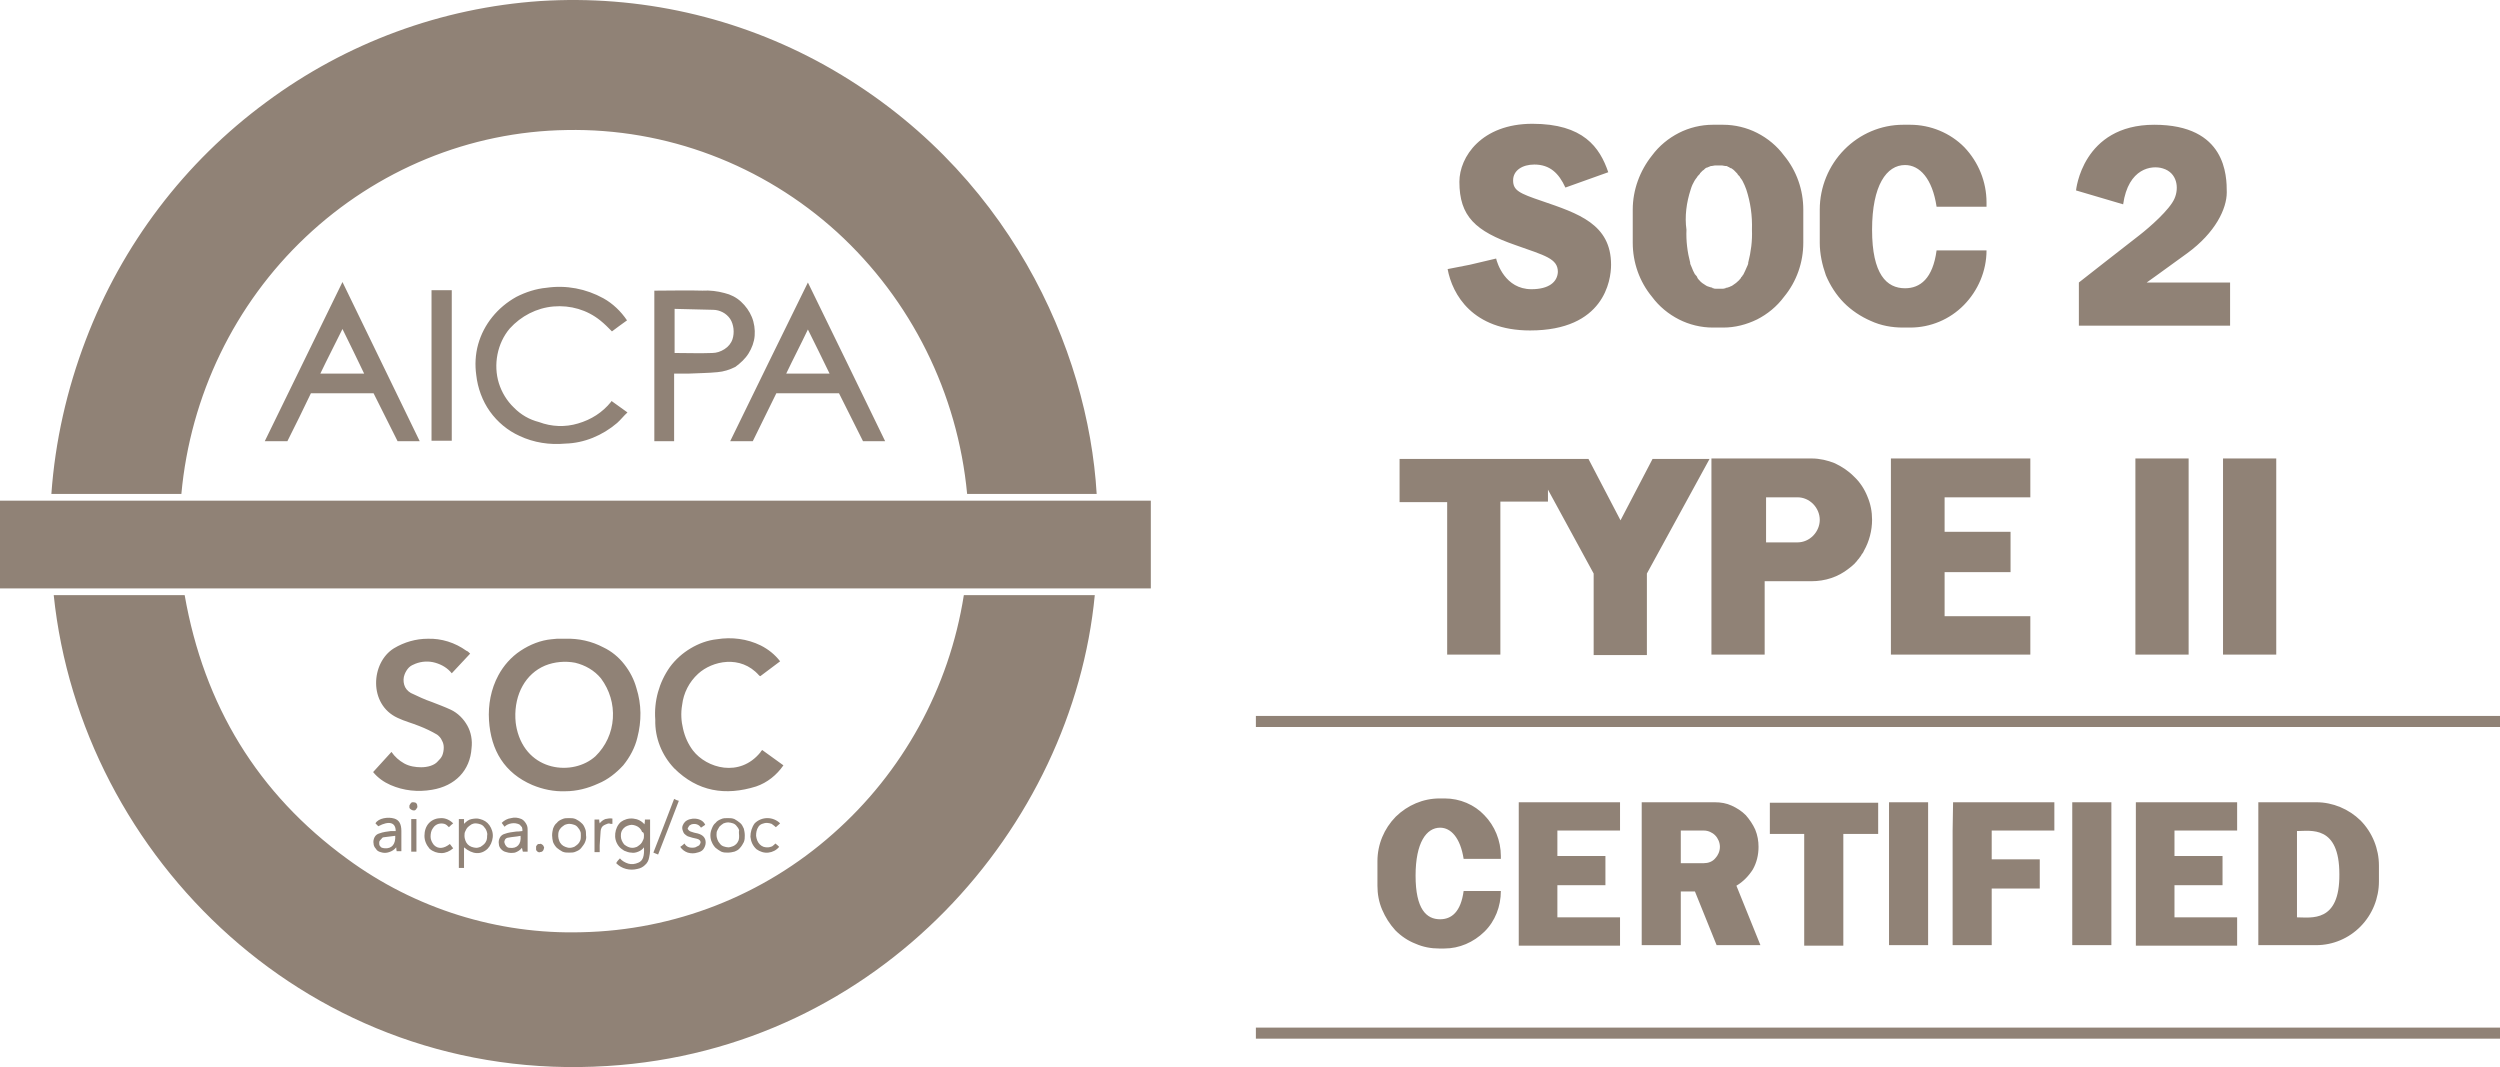
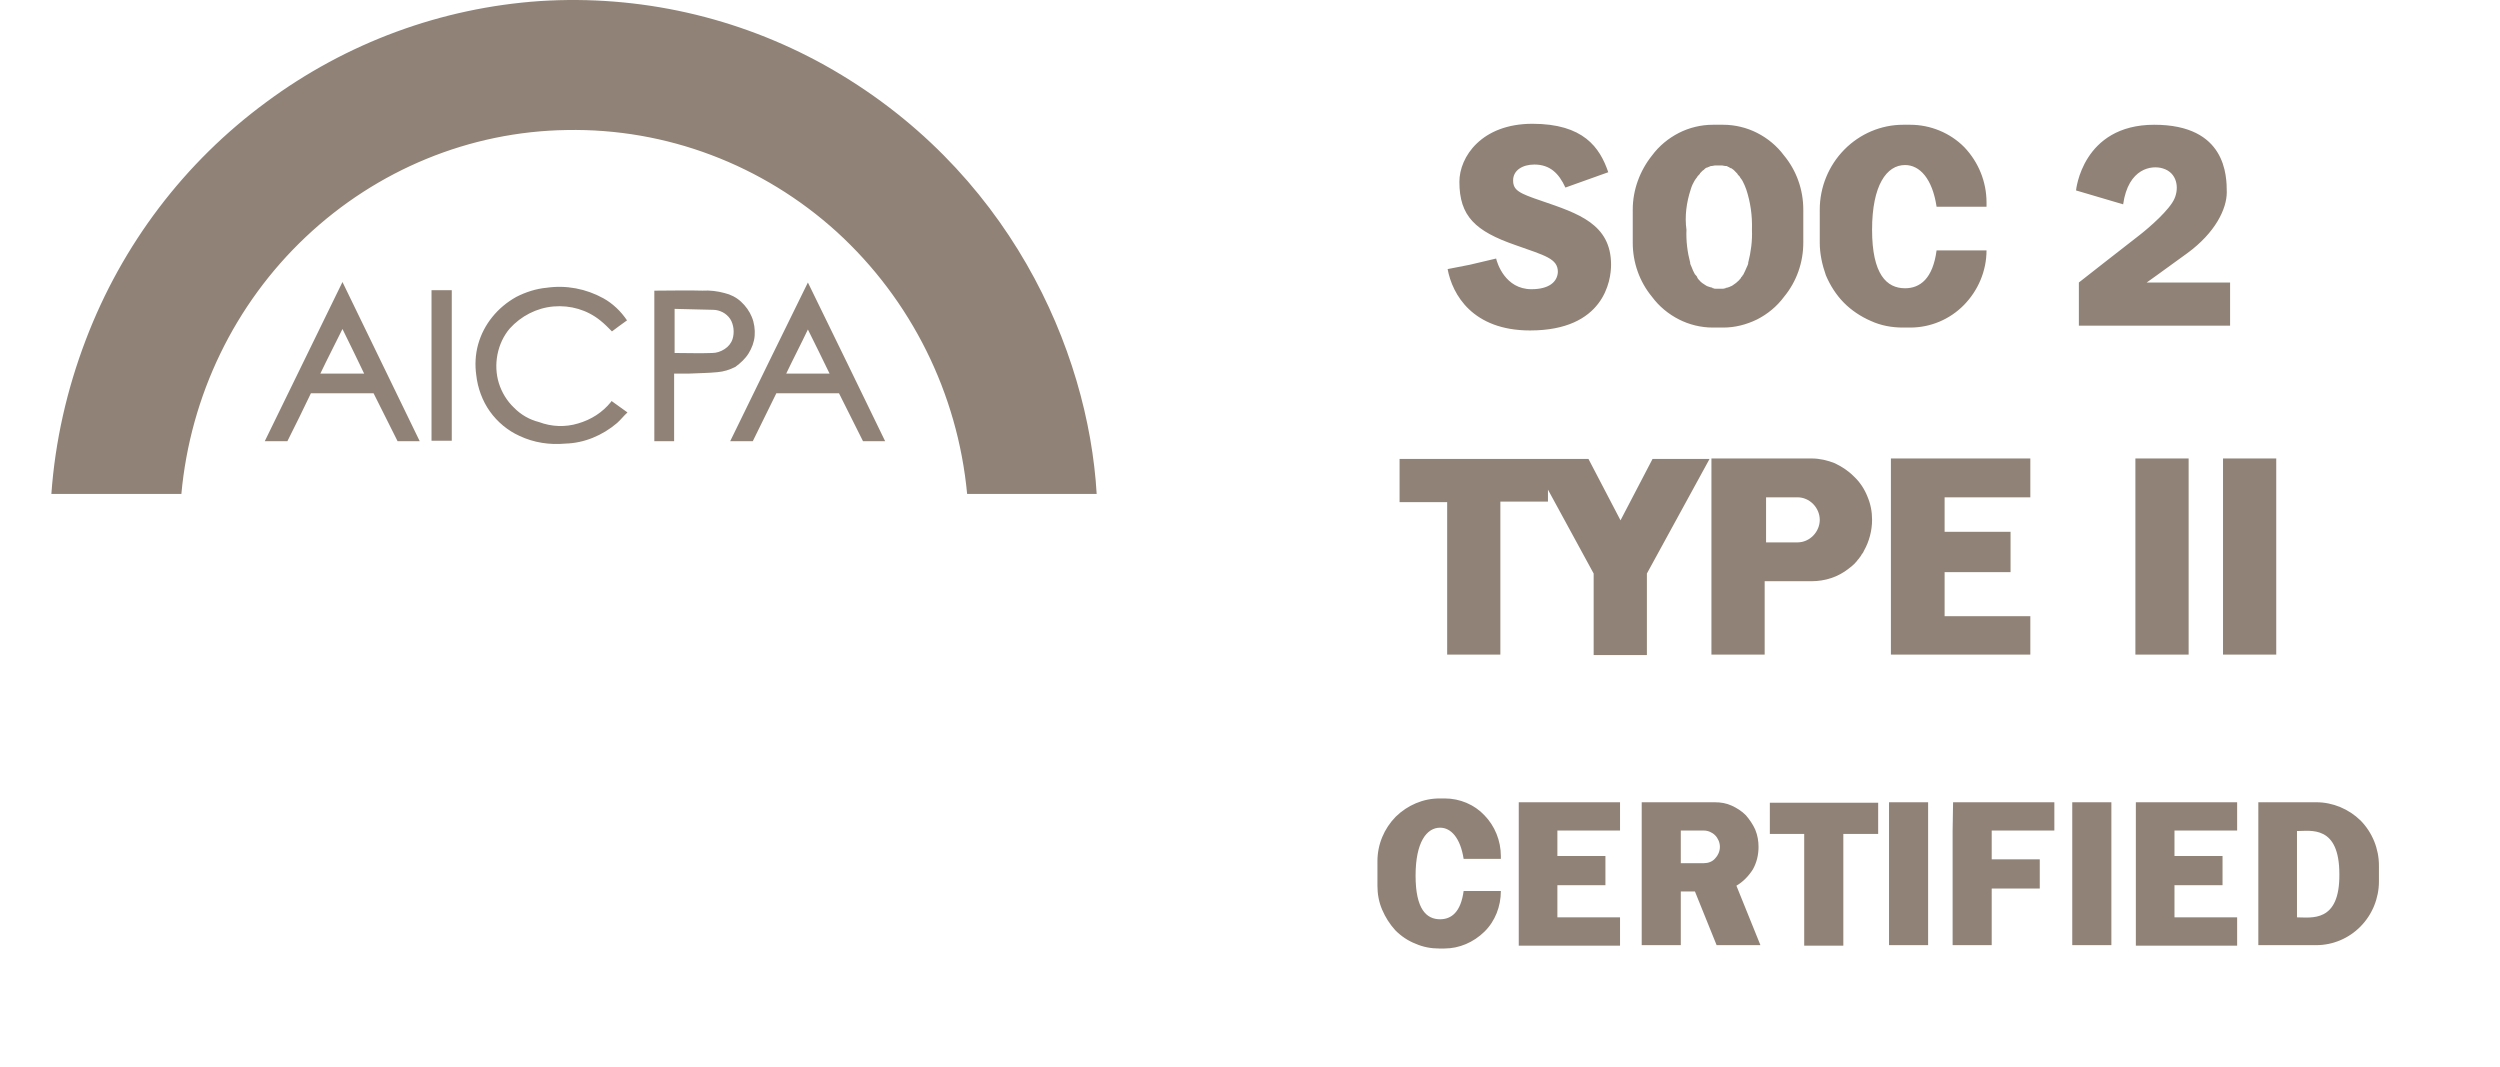
<svg xmlns="http://www.w3.org/2000/svg" width="82" height="35" viewBox="0 0 82 35" fill="none">
  <path d="M27.055 2.141C24.197 0.553 20.968 -0.171 17.723 0.034C14.478 0.254 11.357 1.402 8.73 3.352C6.057 5.318 4.002 8.023 2.812 11.153C2.194 12.773 1.808 14.472 1.685 16.202H5.949C6.243 12.978 7.695 9.974 10.028 7.772C12.361 5.57 15.405 4.312 18.588 4.265C21.848 4.202 25.016 5.397 27.457 7.615C29.883 9.832 31.413 12.899 31.722 16.202H35.971C35.693 11.468 33.081 5.507 27.055 2.141ZM20.041 13.182C19.762 13.528 19.392 13.764 18.959 13.89C18.542 14.016 18.094 14 17.677 13.843C17.367 13.764 17.089 13.607 16.858 13.371C16.626 13.151 16.456 12.867 16.363 12.569C16.27 12.27 16.255 11.94 16.317 11.625C16.379 11.31 16.518 11.012 16.719 10.776C17.089 10.367 17.599 10.1 18.155 10.052C18.712 10.005 19.253 10.162 19.685 10.508C19.824 10.618 19.948 10.744 20.072 10.87C20.226 10.76 20.381 10.634 20.566 10.508C20.365 10.21 20.102 9.958 19.793 9.785C19.222 9.47 18.573 9.345 17.924 9.439C17.584 9.47 17.244 9.58 16.935 9.738C16.626 9.911 16.363 10.131 16.147 10.398C15.931 10.666 15.776 10.964 15.683 11.295C15.591 11.625 15.575 11.971 15.621 12.301C15.668 12.726 15.822 13.151 16.07 13.497C16.317 13.843 16.657 14.126 17.043 14.299C17.507 14.519 18.032 14.598 18.542 14.55C19.16 14.535 19.762 14.283 20.241 13.874C20.365 13.764 20.458 13.638 20.581 13.528L20.056 13.151C20.056 13.151 20.056 13.166 20.041 13.182ZM23.95 14.472H24.691L25.464 12.899H27.519L28.307 14.472H29.033C28.183 12.726 27.349 10.996 26.499 9.266C25.649 10.996 24.8 12.726 23.95 14.472ZM25.788 12.254C26.02 11.767 26.267 11.295 26.499 10.807C26.746 11.295 26.978 11.782 27.21 12.254H25.788ZM8.684 14.472H9.426C9.688 13.953 9.951 13.418 10.198 12.899H12.253C12.516 13.418 12.778 13.953 13.041 14.472H13.767L11.233 9.25C10.384 10.996 9.534 12.726 8.684 14.472ZM10.507 12.254C10.739 11.767 10.986 11.295 11.233 10.791C11.481 11.295 11.712 11.767 11.944 12.254H10.507ZM24.552 11.594C24.66 11.421 24.738 11.216 24.753 11.012C24.769 10.807 24.738 10.587 24.66 10.398C24.583 10.21 24.46 10.037 24.305 9.895C24.151 9.753 23.965 9.659 23.764 9.612C23.533 9.549 23.285 9.518 23.038 9.533C22.544 9.518 22.049 9.533 21.539 9.533C21.509 9.533 21.478 9.533 21.462 9.533V14.472H22.111V12.254C22.281 12.254 22.436 12.254 22.59 12.254C22.899 12.238 23.224 12.238 23.533 12.207C23.733 12.191 23.934 12.128 24.12 12.034C24.29 11.908 24.444 11.767 24.552 11.594ZM24.027 11.122C23.981 11.263 23.888 11.373 23.764 11.452C23.641 11.531 23.502 11.578 23.363 11.578C22.961 11.594 22.544 11.578 22.127 11.578V10.131C22.559 10.147 22.976 10.147 23.393 10.162C23.502 10.162 23.61 10.194 23.703 10.241C23.795 10.288 23.888 10.367 23.95 10.461C24.012 10.556 24.043 10.666 24.058 10.776C24.073 10.902 24.058 11.027 24.027 11.122ZM14.154 14.456H14.818V9.518H14.154V14.456ZM58.035 27.352H59.178V31.017H60.461V27.352H61.604V26.33H58.051V27.352H58.035ZM61.96 31.001H63.242V26.314H61.96V31.001ZM67.97 31.001H69.253V26.314H67.97V31.001ZM64.046 27.242V31.001H65.328V29.145H66.904V28.186H65.328V27.242H67.383V26.314H64.061L64.046 27.242ZM70.056 31.017H73.378V30.089H71.323V29.035H72.899V28.076H71.323V27.242H73.378V26.314H70.056V31.017ZM49.815 31.017H53.137V30.089H51.082V29.035H52.658V28.076H51.082V27.242H53.137V26.314H49.815V31.017ZM75.974 26.314H74.073V31.001H75.974C76.515 31.001 77.04 30.781 77.426 30.388C77.813 29.995 78.029 29.46 78.029 28.91V28.39C78.029 27.84 77.813 27.305 77.426 26.912C77.04 26.535 76.515 26.314 75.974 26.314ZM75.341 30.089V27.258C75.789 27.258 76.731 27.054 76.731 28.674C76.747 30.278 75.804 30.089 75.341 30.089ZM57.68 27.777C57.68 27.588 57.649 27.4 57.572 27.211C57.494 27.038 57.386 26.881 57.263 26.739C57.123 26.598 56.969 26.503 56.799 26.425C56.629 26.346 56.444 26.314 56.243 26.314H53.848V31.001H55.13V29.24H55.594L56.305 31.001H57.742L56.954 29.051C57.17 28.925 57.355 28.736 57.494 28.516C57.618 28.296 57.68 28.044 57.68 27.777ZM55.887 28.312H55.13V27.242H55.887C56.026 27.242 56.166 27.305 56.258 27.4C56.351 27.494 56.413 27.636 56.413 27.777C56.413 27.919 56.351 28.06 56.258 28.155C56.166 28.265 56.026 28.312 55.887 28.312ZM47.467 21.47H49.212V16.453H50.773V16.06L52.272 18.812V21.486H54.018V18.812L56.073 15.054H54.203L53.153 17.067L52.102 15.054H45.906V16.469H47.467V21.47ZM66.595 16.312V15.038H62.022V21.47H66.595V20.212H63.783V18.765H65.946V17.444H63.783V16.312H66.595ZM47.389 26.189H47.219C46.678 26.189 46.169 26.409 45.782 26.786C45.396 27.18 45.18 27.698 45.18 28.249V29.051C45.18 29.318 45.226 29.586 45.334 29.837C45.442 30.089 45.581 30.309 45.767 30.514C45.952 30.702 46.184 30.86 46.431 30.954C46.678 31.064 46.941 31.111 47.204 31.111H47.374C47.868 31.111 48.332 30.907 48.687 30.561C49.042 30.215 49.228 29.727 49.228 29.224H48.007C47.915 29.916 47.606 30.152 47.235 30.152C46.787 30.152 46.431 29.822 46.431 28.721C46.431 27.636 46.787 27.148 47.235 27.148C47.59 27.148 47.899 27.478 48.007 28.17H49.228V28.076C49.228 27.573 49.027 27.085 48.687 26.739C48.363 26.393 47.884 26.189 47.389 26.189ZM62.423 10.744H62.655C63.319 10.744 63.953 10.477 64.416 10.005C64.88 9.533 65.158 8.888 65.158 8.212H63.52C63.397 9.14 62.98 9.455 62.485 9.455C61.883 9.455 61.404 8.999 61.404 7.536C61.404 6.073 61.883 5.413 62.485 5.413C62.964 5.413 63.381 5.853 63.52 6.781H65.158V6.639C65.158 5.963 64.895 5.318 64.432 4.831C63.968 4.359 63.319 4.092 62.655 4.092H62.423C61.697 4.092 61.002 4.39 60.492 4.909C59.982 5.428 59.688 6.136 59.688 6.875V7.961C59.688 8.322 59.766 8.684 59.889 9.03C60.028 9.36 60.229 9.675 60.476 9.926C60.724 10.178 61.033 10.383 61.357 10.524C61.697 10.681 62.053 10.744 62.423 10.744ZM60.631 18.655C60.693 18.608 60.755 18.561 60.801 18.514C60.816 18.498 60.832 18.498 60.832 18.482C60.878 18.435 60.909 18.404 60.94 18.356C60.955 18.341 60.986 18.309 61.002 18.278C61.033 18.246 61.048 18.215 61.064 18.183C61.094 18.152 61.125 18.105 61.141 18.058C61.311 17.759 61.404 17.397 61.404 17.051C61.404 16.784 61.357 16.532 61.249 16.28C61.156 16.044 61.002 15.809 60.816 15.636C60.631 15.447 60.415 15.305 60.183 15.195C59.951 15.101 59.688 15.038 59.426 15.038H56.135V21.47H57.881V19.064H59.41C59.874 19.064 60.291 18.923 60.631 18.655ZM57.927 16.312H58.962C59.148 16.312 59.333 16.39 59.472 16.532C59.611 16.674 59.688 16.862 59.688 17.051C59.688 17.24 59.611 17.428 59.472 17.57C59.333 17.712 59.148 17.79 58.962 17.79H57.927V16.312ZM71.787 15.038H70.041V21.47H71.787V15.038ZM72.915 21.47H74.661V15.038H72.915V21.47ZM56.181 10.744H56.521C56.907 10.744 57.278 10.65 57.633 10.477C57.973 10.304 58.282 10.052 58.514 9.738C58.931 9.234 59.148 8.605 59.148 7.961V6.875C59.148 6.231 58.931 5.601 58.514 5.098C58.282 4.784 57.973 4.532 57.633 4.359C57.294 4.186 56.907 4.092 56.521 4.092H56.181C55.795 4.092 55.408 4.186 55.069 4.359C54.729 4.532 54.42 4.784 54.188 5.098C53.786 5.601 53.554 6.231 53.554 6.875V7.961C53.554 8.605 53.771 9.234 54.188 9.738C54.42 10.052 54.729 10.304 55.069 10.477C55.408 10.65 55.795 10.744 56.181 10.744ZM55.455 6.215C55.486 6.105 55.532 6.01 55.578 5.932C55.594 5.916 55.594 5.9 55.609 5.884C55.625 5.869 55.64 5.837 55.656 5.822C55.671 5.806 55.671 5.79 55.687 5.774C55.702 5.759 55.718 5.743 55.733 5.727C55.748 5.711 55.764 5.696 55.764 5.68C55.779 5.664 55.795 5.649 55.81 5.633C55.826 5.617 55.826 5.617 55.841 5.601C55.872 5.586 55.903 5.554 55.918 5.538L55.934 5.523C55.965 5.507 55.98 5.491 56.011 5.491C56.026 5.491 56.026 5.476 56.042 5.476C56.073 5.46 56.088 5.46 56.119 5.444C56.135 5.444 56.135 5.444 56.15 5.444C56.181 5.444 56.212 5.428 56.243 5.428H56.258C56.289 5.428 56.32 5.428 56.366 5.428C56.397 5.428 56.444 5.428 56.475 5.428H56.49C56.521 5.428 56.552 5.444 56.583 5.444C56.583 5.444 56.598 5.444 56.614 5.444C56.645 5.444 56.66 5.46 56.691 5.476C56.706 5.476 56.706 5.476 56.722 5.491C56.753 5.507 56.768 5.523 56.799 5.523L56.815 5.538C56.845 5.554 56.876 5.586 56.892 5.601C56.907 5.617 56.907 5.617 56.923 5.633C56.938 5.649 56.954 5.664 56.969 5.68C56.984 5.696 57 5.711 57 5.727C57.015 5.743 57.031 5.759 57.046 5.774C57.062 5.79 57.077 5.806 57.077 5.822C57.093 5.837 57.108 5.869 57.123 5.884C57.139 5.9 57.139 5.916 57.154 5.932C57.201 6.026 57.247 6.12 57.278 6.215C57.417 6.639 57.479 7.08 57.464 7.536C57.479 7.898 57.433 8.259 57.34 8.621C57.34 8.637 57.34 8.637 57.34 8.653C57.324 8.7 57.309 8.731 57.294 8.763C57.263 8.841 57.216 8.936 57.185 8.999C57.185 8.999 57.185 9.014 57.17 9.014C57.154 9.046 57.139 9.077 57.108 9.093C57.108 9.093 57.108 9.093 57.108 9.109C57.093 9.14 57.062 9.156 57.046 9.187C56.984 9.25 56.907 9.313 56.83 9.36C56.815 9.376 56.799 9.376 56.768 9.392C56.753 9.392 56.737 9.407 56.737 9.407C56.722 9.407 56.706 9.423 56.691 9.423C56.675 9.423 56.66 9.439 56.629 9.439C56.614 9.439 56.598 9.439 56.598 9.455C56.567 9.455 56.552 9.47 56.521 9.47H56.505C56.475 9.47 56.444 9.47 56.397 9.47C56.366 9.47 56.32 9.47 56.289 9.47H56.274C56.243 9.47 56.227 9.47 56.197 9.455C56.181 9.455 56.166 9.455 56.166 9.439C56.15 9.439 56.135 9.423 56.104 9.423C56.088 9.423 56.073 9.407 56.057 9.407C56.042 9.407 56.026 9.392 56.011 9.392C55.996 9.392 55.98 9.376 55.949 9.36C55.872 9.313 55.795 9.266 55.733 9.187C55.718 9.172 55.687 9.14 55.671 9.109C55.671 9.109 55.671 9.109 55.671 9.093C55.656 9.061 55.64 9.046 55.609 9.014C55.609 9.014 55.609 8.999 55.594 8.999C55.547 8.92 55.517 8.841 55.486 8.763C55.47 8.731 55.455 8.684 55.439 8.653C55.439 8.653 55.439 8.637 55.439 8.621C55.347 8.275 55.3 7.898 55.316 7.536C55.254 7.096 55.316 6.639 55.455 6.215ZM50.232 9.486C49.367 9.486 49.104 8.621 49.073 8.48L48.208 8.684L47.482 8.826C47.636 9.659 48.301 10.839 50.186 10.839C52.612 10.839 52.843 9.203 52.843 8.684C52.843 7.347 51.762 7.001 50.572 6.592C49.831 6.341 49.63 6.246 49.63 5.916C49.63 5.586 49.939 5.397 50.325 5.397C50.835 5.397 51.129 5.68 51.345 6.152L52.751 5.649C52.473 4.831 51.932 4.06 50.263 4.06C48.594 4.06 47.868 5.145 47.868 5.963C47.868 7.096 48.394 7.583 49.707 8.039C50.68 8.385 51.098 8.48 51.098 8.92C51.082 9.25 50.804 9.486 50.232 9.486ZM70.937 5.523C71.416 5.664 71.478 6.168 71.323 6.514C71.169 6.875 70.504 7.457 70.18 7.709C69.67 8.102 68.187 9.266 68.187 9.266V10.681H73.147V9.266H70.412C70.412 9.266 70.813 8.983 71.74 8.307C72.668 7.63 73.038 6.844 73.038 6.309C73.038 5.774 73.023 4.092 70.659 4.092C68.295 4.092 68.094 6.246 68.094 6.246L69.639 6.702C69.809 5.507 70.582 5.413 70.937 5.523Z" fill="#908276" />
-   <path d="M19.083 30.577C16.332 30.655 13.613 29.806 11.388 28.17C8.452 26.031 6.691 23.137 6.057 19.52H1.762C2.658 28.139 10.214 35.578 19.917 34.965C28.863 34.414 35.183 27.117 35.909 19.52H31.614C31.135 22.571 29.605 25.339 27.318 27.352C25.031 29.381 22.111 30.514 19.083 30.577ZM17.46 25.748C17.8 25.89 18.171 25.968 18.542 25.953C18.913 25.953 19.284 25.858 19.623 25.701C19.932 25.575 20.211 25.355 20.442 25.103C20.659 24.836 20.829 24.521 20.906 24.191C21.045 23.657 21.045 23.106 20.875 22.571C20.798 22.288 20.659 22.021 20.473 21.785C20.288 21.549 20.056 21.36 19.793 21.235C19.407 21.03 18.974 20.936 18.542 20.951C18.449 20.951 18.356 20.951 18.264 20.951C18.202 20.951 18.155 20.967 18.094 20.967C17.738 20.999 17.383 21.14 17.074 21.345C16.765 21.549 16.518 21.832 16.348 22.147C16.101 22.603 16.008 23.122 16.039 23.625C16.101 24.616 16.549 25.355 17.46 25.748ZM17.877 21.832C18.186 21.706 18.542 21.675 18.866 21.738C19.191 21.816 19.5 21.989 19.716 22.257C19.994 22.634 20.133 23.09 20.102 23.562C20.072 24.034 19.871 24.474 19.531 24.805C18.805 25.465 17.275 25.324 16.95 23.908C16.919 23.767 16.904 23.625 16.904 23.562C16.873 22.76 17.244 22.099 17.877 21.832ZM13.814 25.166C13.628 25.166 13.428 25.135 13.258 25.041C13.088 24.946 12.948 24.82 12.84 24.663C12.639 24.883 12.439 25.103 12.238 25.324C12.392 25.512 12.593 25.654 12.809 25.748C13.242 25.937 13.706 25.984 14.169 25.905C14.926 25.78 15.421 25.276 15.467 24.537C15.498 24.286 15.452 24.018 15.328 23.798C15.204 23.578 15.019 23.389 14.787 23.279C14.586 23.185 14.37 23.106 14.169 23.027C13.937 22.949 13.706 22.839 13.474 22.729C13.366 22.666 13.288 22.571 13.258 22.461C13.227 22.351 13.227 22.225 13.273 22.115C13.304 22.037 13.35 21.958 13.412 21.895C13.474 21.832 13.551 21.801 13.628 21.769C13.829 21.691 14.061 21.675 14.277 21.738C14.494 21.801 14.679 21.911 14.818 22.084C15.019 21.864 15.22 21.659 15.421 21.439C15.374 21.392 15.343 21.36 15.297 21.345C14.926 21.077 14.478 20.936 14.03 20.951C13.644 20.951 13.258 21.061 12.918 21.266C12.161 21.738 12.083 23.106 13.041 23.546C13.273 23.657 13.52 23.719 13.752 23.814C13.953 23.892 14.154 23.987 14.339 24.097C14.401 24.144 14.463 24.207 14.494 24.286C14.54 24.364 14.555 24.443 14.555 24.521C14.555 24.6 14.54 24.695 14.509 24.773C14.478 24.852 14.416 24.915 14.354 24.978C14.246 25.103 14.03 25.166 13.814 25.166ZM22.111 25.198C22.884 25.968 23.795 26.11 24.8 25.796C25.17 25.67 25.479 25.418 25.696 25.103L25 24.6C24.97 24.632 24.954 24.647 24.939 24.679C24.259 25.512 23.177 25.198 22.729 24.616C22.575 24.411 22.466 24.175 22.405 23.908C22.343 23.657 22.327 23.389 22.374 23.122C22.42 22.729 22.605 22.367 22.899 22.099C23.363 21.675 24.29 21.47 24.892 22.147C24.908 22.162 24.923 22.178 24.939 22.178L25.588 21.691C25.418 21.47 25.201 21.297 24.954 21.172C24.506 20.951 23.996 20.889 23.517 20.967C23.208 20.999 22.915 21.109 22.652 21.266C22.389 21.423 22.157 21.628 21.972 21.879C21.617 22.383 21.447 22.996 21.493 23.609C21.478 24.207 21.709 24.773 22.111 25.198ZM20.365 26.959C20.257 27.054 20.195 27.195 20.18 27.337C20.164 27.478 20.195 27.62 20.288 27.746C20.334 27.809 20.396 27.856 20.473 27.903C20.55 27.934 20.628 27.966 20.705 27.966C20.782 27.982 20.86 27.966 20.937 27.934C21.014 27.903 21.076 27.856 21.122 27.793C21.138 28.076 21.091 28.233 20.937 28.296C20.829 28.343 20.721 28.359 20.612 28.328C20.504 28.296 20.396 28.233 20.334 28.155C20.288 28.202 20.241 28.249 20.211 28.312C20.303 28.406 20.411 28.469 20.535 28.501C20.659 28.532 20.782 28.532 20.906 28.501C20.999 28.485 21.091 28.438 21.153 28.375C21.23 28.312 21.277 28.218 21.292 28.123C21.308 28.044 21.323 27.966 21.323 27.887C21.323 27.573 21.323 27.274 21.323 26.959C21.323 26.928 21.323 26.896 21.323 26.881H21.153C21.153 26.928 21.153 26.975 21.138 27.038C21.045 26.928 20.921 26.865 20.767 26.849C20.612 26.834 20.473 26.881 20.365 26.959ZM21.122 27.4C21.122 27.447 21.122 27.51 21.091 27.557C21.076 27.604 21.045 27.651 21.014 27.683C20.983 27.714 20.937 27.746 20.89 27.777C20.844 27.793 20.798 27.809 20.736 27.809C20.643 27.809 20.55 27.761 20.473 27.698C20.411 27.62 20.365 27.526 20.365 27.431C20.365 27.384 20.365 27.337 20.381 27.29C20.396 27.242 20.427 27.195 20.458 27.164C20.489 27.132 20.535 27.101 20.581 27.085C20.628 27.069 20.674 27.054 20.721 27.054C20.767 27.054 20.813 27.069 20.86 27.085C20.906 27.101 20.952 27.132 20.983 27.164C21.014 27.195 21.045 27.242 21.06 27.29C21.107 27.29 21.122 27.337 21.122 27.4ZM15.22 26.865H15.05V28.469H15.22V27.793C15.498 28.029 15.776 28.044 15.992 27.84C16.085 27.746 16.147 27.604 16.162 27.463C16.178 27.321 16.131 27.18 16.054 27.069C15.977 26.959 15.869 26.896 15.745 26.865C15.652 26.834 15.56 26.849 15.467 26.865C15.374 26.881 15.297 26.944 15.22 27.022C15.22 26.959 15.22 26.912 15.22 26.865ZM15.606 27.006C15.652 27.006 15.714 27.022 15.761 27.038C15.807 27.054 15.853 27.085 15.884 27.132C15.915 27.164 15.946 27.211 15.961 27.258C15.977 27.305 15.992 27.352 15.977 27.415C15.977 27.463 15.977 27.51 15.961 27.557C15.946 27.604 15.915 27.651 15.884 27.683C15.853 27.714 15.807 27.746 15.761 27.777C15.714 27.793 15.668 27.809 15.621 27.809C15.575 27.809 15.513 27.793 15.467 27.777C15.421 27.761 15.374 27.73 15.343 27.698C15.312 27.667 15.282 27.62 15.266 27.573C15.251 27.526 15.235 27.478 15.235 27.415C15.235 27.368 15.235 27.305 15.266 27.258C15.282 27.211 15.312 27.164 15.343 27.132C15.374 27.101 15.421 27.069 15.467 27.038C15.498 27.022 15.544 27.006 15.606 27.006ZM18.109 27.4C18.109 27.478 18.125 27.557 18.14 27.62C18.171 27.698 18.217 27.761 18.264 27.809C18.326 27.856 18.387 27.903 18.449 27.934C18.526 27.966 18.588 27.966 18.665 27.966C18.743 27.966 18.82 27.966 18.882 27.934C18.959 27.903 19.021 27.872 19.067 27.809C19.113 27.746 19.16 27.698 19.191 27.62C19.222 27.541 19.237 27.478 19.222 27.4C19.222 27.321 19.222 27.242 19.191 27.18C19.16 27.101 19.129 27.038 19.067 26.991C19.021 26.944 18.944 26.896 18.882 26.865C18.805 26.834 18.743 26.834 18.665 26.834C18.588 26.834 18.511 26.834 18.449 26.865C18.372 26.896 18.31 26.928 18.264 26.991C18.202 27.038 18.171 27.101 18.14 27.18C18.125 27.242 18.109 27.321 18.109 27.4ZM19.052 27.4C19.052 27.447 19.052 27.51 19.036 27.557C19.021 27.604 18.99 27.651 18.959 27.683C18.928 27.714 18.882 27.746 18.835 27.777C18.789 27.793 18.743 27.809 18.681 27.809C18.634 27.809 18.588 27.793 18.542 27.777C18.495 27.761 18.449 27.73 18.418 27.698C18.387 27.667 18.356 27.62 18.341 27.573C18.326 27.526 18.31 27.478 18.31 27.431C18.31 27.384 18.31 27.321 18.326 27.274C18.341 27.227 18.372 27.18 18.403 27.148C18.434 27.117 18.48 27.085 18.526 27.054C18.573 27.038 18.619 27.022 18.681 27.022C18.727 27.022 18.789 27.038 18.835 27.054C18.882 27.069 18.928 27.101 18.959 27.148C18.99 27.18 19.021 27.227 19.036 27.274C19.052 27.305 19.052 27.352 19.052 27.4ZM23.301 27.4C23.301 27.478 23.316 27.557 23.347 27.62C23.378 27.698 23.424 27.761 23.471 27.809C23.533 27.856 23.594 27.903 23.656 27.934C23.733 27.966 23.795 27.966 23.872 27.966C23.95 27.966 24.027 27.95 24.089 27.934C24.166 27.903 24.228 27.872 24.274 27.809C24.321 27.761 24.367 27.683 24.398 27.62C24.429 27.541 24.429 27.478 24.429 27.4C24.429 27.321 24.413 27.242 24.398 27.18C24.367 27.117 24.336 27.038 24.274 26.991C24.212 26.944 24.151 26.896 24.089 26.865C24.012 26.834 23.95 26.834 23.872 26.834C23.795 26.834 23.718 26.834 23.656 26.865C23.579 26.896 23.517 26.928 23.471 26.991C23.409 27.038 23.378 27.101 23.347 27.18C23.316 27.258 23.301 27.321 23.301 27.4ZM24.243 27.415C24.243 27.463 24.243 27.51 24.228 27.557C24.212 27.604 24.181 27.651 24.151 27.683C24.12 27.714 24.073 27.746 24.027 27.761C23.981 27.777 23.934 27.793 23.888 27.793C23.842 27.793 23.78 27.777 23.733 27.761C23.687 27.746 23.641 27.714 23.61 27.667C23.579 27.636 23.548 27.588 23.533 27.541C23.517 27.494 23.502 27.447 23.502 27.384C23.502 27.337 23.502 27.274 23.533 27.227C23.564 27.18 23.579 27.132 23.61 27.101C23.641 27.069 23.687 27.038 23.733 27.006C23.78 26.991 23.826 26.975 23.888 26.975C23.934 26.975 23.996 26.991 24.043 27.006C24.089 27.022 24.135 27.054 24.166 27.101C24.197 27.132 24.228 27.18 24.243 27.227C24.228 27.305 24.243 27.352 24.243 27.415ZM12.485 27.95C12.578 27.982 12.67 27.982 12.763 27.95C12.856 27.919 12.933 27.872 12.995 27.793C12.995 27.856 13.01 27.887 13.01 27.919H13.165C13.165 27.698 13.165 27.478 13.165 27.258C13.165 27.022 13.088 26.896 12.933 26.849C12.732 26.786 12.408 26.834 12.315 27.006C12.346 27.038 12.377 27.069 12.408 27.101C12.763 26.912 12.979 26.975 12.979 27.258C12.933 27.258 12.871 27.258 12.825 27.258C12.701 27.274 12.562 27.29 12.439 27.337C12.377 27.352 12.315 27.4 12.284 27.463C12.253 27.526 12.238 27.604 12.253 27.667C12.253 27.73 12.284 27.793 12.33 27.84C12.361 27.903 12.423 27.934 12.485 27.95ZM12.578 27.463C12.701 27.447 12.84 27.431 12.964 27.415C12.979 27.683 12.856 27.84 12.624 27.824C12.578 27.824 12.531 27.809 12.5 27.793C12.47 27.761 12.439 27.73 12.439 27.683C12.439 27.667 12.439 27.636 12.439 27.62C12.439 27.604 12.454 27.573 12.47 27.557C12.485 27.541 12.5 27.526 12.516 27.51C12.531 27.478 12.562 27.463 12.578 27.463ZM16.935 27.274C16.811 27.29 16.672 27.305 16.549 27.352C16.487 27.368 16.425 27.415 16.394 27.478C16.363 27.541 16.348 27.604 16.363 27.683C16.363 27.746 16.394 27.809 16.441 27.856C16.487 27.903 16.533 27.934 16.61 27.95C16.703 27.982 16.796 27.982 16.889 27.966C16.981 27.934 17.058 27.887 17.12 27.809C17.136 27.856 17.136 27.903 17.151 27.934H17.306C17.306 27.698 17.306 27.478 17.306 27.242C17.306 27.164 17.306 27.101 17.259 27.022C17.213 26.944 17.167 26.896 17.105 26.865C16.997 26.818 16.873 26.802 16.765 26.834C16.641 26.849 16.533 26.912 16.456 26.991L16.549 27.117C16.61 27.054 16.688 27.022 16.78 27.006C16.873 26.991 16.95 27.006 17.028 27.038C17.058 27.054 17.089 27.101 17.12 27.132C17.136 27.18 17.136 27.211 17.136 27.258C17.028 27.274 16.981 27.274 16.935 27.274ZM16.719 27.809C16.672 27.809 16.641 27.793 16.61 27.761C16.579 27.73 16.564 27.698 16.549 27.651C16.533 27.604 16.549 27.573 16.564 27.541C16.579 27.51 16.626 27.478 16.657 27.478C16.796 27.447 16.935 27.447 17.074 27.415C17.105 27.698 16.95 27.84 16.719 27.809ZM22.806 27.793C22.745 27.809 22.667 27.809 22.605 27.793C22.544 27.777 22.482 27.73 22.451 27.667C22.405 27.714 22.358 27.746 22.312 27.777C22.374 27.872 22.466 27.934 22.559 27.966C22.667 27.997 22.776 27.997 22.868 27.966C22.945 27.95 23.023 27.919 23.069 27.856C23.115 27.793 23.146 27.714 23.146 27.636C23.146 27.478 23.054 27.384 22.884 27.337C22.806 27.321 22.729 27.305 22.652 27.274C22.605 27.258 22.544 27.195 22.559 27.164C22.575 27.132 22.59 27.117 22.605 27.085C22.621 27.069 22.652 27.054 22.683 27.038C22.745 27.022 22.806 27.022 22.853 27.038C22.915 27.054 22.961 27.101 22.992 27.148C23.038 27.117 23.084 27.085 23.131 27.054C23.023 26.802 22.621 26.802 22.466 26.959C22.436 26.991 22.405 27.038 22.389 27.085C22.374 27.132 22.374 27.18 22.389 27.227C22.405 27.274 22.42 27.321 22.451 27.352C22.482 27.384 22.528 27.415 22.559 27.431C22.652 27.463 22.76 27.494 22.853 27.51C22.93 27.526 22.992 27.573 22.976 27.651C22.961 27.683 22.945 27.714 22.93 27.73C22.868 27.761 22.837 27.777 22.806 27.793ZM25.448 27.132C25.495 27.085 25.541 27.054 25.588 27.006C25.479 26.896 25.325 26.834 25.17 26.834C25.016 26.834 24.861 26.896 24.753 27.006C24.66 27.132 24.614 27.29 24.614 27.447C24.63 27.604 24.691 27.746 24.815 27.856C24.923 27.934 25.062 27.982 25.201 27.966C25.34 27.95 25.464 27.887 25.557 27.777C25.526 27.746 25.479 27.698 25.433 27.667C25.402 27.698 25.371 27.73 25.325 27.761C25.279 27.777 25.232 27.793 25.186 27.793C25.14 27.793 25.093 27.793 25.047 27.777C25 27.761 24.954 27.73 24.923 27.698C24.846 27.62 24.815 27.526 24.8 27.415C24.8 27.305 24.815 27.211 24.877 27.117C24.908 27.069 24.954 27.038 25 27.022C25.047 27.006 25.093 26.991 25.155 26.991C25.201 26.991 25.263 27.006 25.309 27.022C25.371 27.069 25.418 27.101 25.448 27.132ZM14.386 27.022C14.447 27.006 14.509 27.006 14.571 27.022C14.633 27.038 14.679 27.085 14.725 27.132C14.772 27.085 14.818 27.038 14.864 27.006C14.756 26.896 14.617 26.834 14.478 26.834C14.324 26.834 14.185 26.881 14.076 26.991C13.968 27.101 13.922 27.258 13.922 27.415C13.922 27.573 13.984 27.714 14.092 27.84C14.2 27.934 14.339 27.982 14.478 27.982C14.617 27.982 14.756 27.919 14.864 27.824L14.756 27.683C14.555 27.84 14.37 27.856 14.231 27.714C14.169 27.636 14.123 27.541 14.123 27.447C14.123 27.352 14.138 27.242 14.2 27.164C14.246 27.085 14.324 27.038 14.386 27.022ZM22.266 26.267C22.204 26.252 22.173 26.236 22.111 26.204C21.879 26.802 21.663 27.384 21.431 27.966L21.586 28.029C21.817 27.447 22.034 26.865 22.266 26.267ZM19.701 27.258C19.701 27.227 19.716 27.18 19.732 27.148C19.747 27.117 19.778 27.085 19.809 27.069C19.84 27.054 19.871 27.038 19.917 27.022C19.948 27.006 19.994 27.006 20.025 27.022C20.041 27.022 20.072 27.022 20.087 27.022V26.849C20.01 26.834 19.932 26.849 19.855 26.865C19.778 26.896 19.716 26.944 19.67 27.006C19.654 26.944 19.654 26.912 19.654 26.881H19.5V27.95H19.67C19.67 27.872 19.67 27.793 19.67 27.73C19.685 27.573 19.685 27.415 19.701 27.258ZM13.489 27.934H13.659V26.865H13.489V27.934ZM17.584 27.809C17.584 27.824 17.584 27.84 17.584 27.872C17.584 27.887 17.599 27.903 17.615 27.919C17.63 27.934 17.646 27.95 17.661 27.95C17.677 27.95 17.692 27.966 17.707 27.95C17.785 27.95 17.831 27.903 17.846 27.809C17.846 27.793 17.846 27.777 17.831 27.761C17.831 27.746 17.816 27.73 17.8 27.714C17.785 27.698 17.769 27.698 17.754 27.683C17.738 27.683 17.723 27.667 17.707 27.683C17.692 27.683 17.677 27.683 17.661 27.683C17.646 27.683 17.63 27.698 17.615 27.714C17.599 27.73 17.599 27.746 17.584 27.761C17.584 27.777 17.584 27.793 17.584 27.809ZM13.69 26.456C13.69 26.362 13.644 26.314 13.566 26.314C13.551 26.314 13.536 26.314 13.52 26.314C13.505 26.314 13.489 26.33 13.474 26.346C13.458 26.362 13.458 26.377 13.443 26.393C13.428 26.409 13.428 26.425 13.428 26.44C13.428 26.456 13.428 26.472 13.428 26.488C13.428 26.503 13.443 26.519 13.458 26.535C13.474 26.55 13.489 26.55 13.505 26.566C13.52 26.566 13.536 26.582 13.551 26.582C13.566 26.582 13.582 26.582 13.597 26.582C13.613 26.582 13.628 26.566 13.644 26.55C13.659 26.535 13.659 26.519 13.675 26.503C13.69 26.488 13.69 26.472 13.69 26.456ZM41.193 23.483V23.845H82V23.483H41.193ZM41.193 34.068H82V33.706H41.193V34.068Z" fill="#908276" />
-   <path d="M37.747 19.3V16.422H0V19.3H37.747Z" fill="#908276" />
</svg>